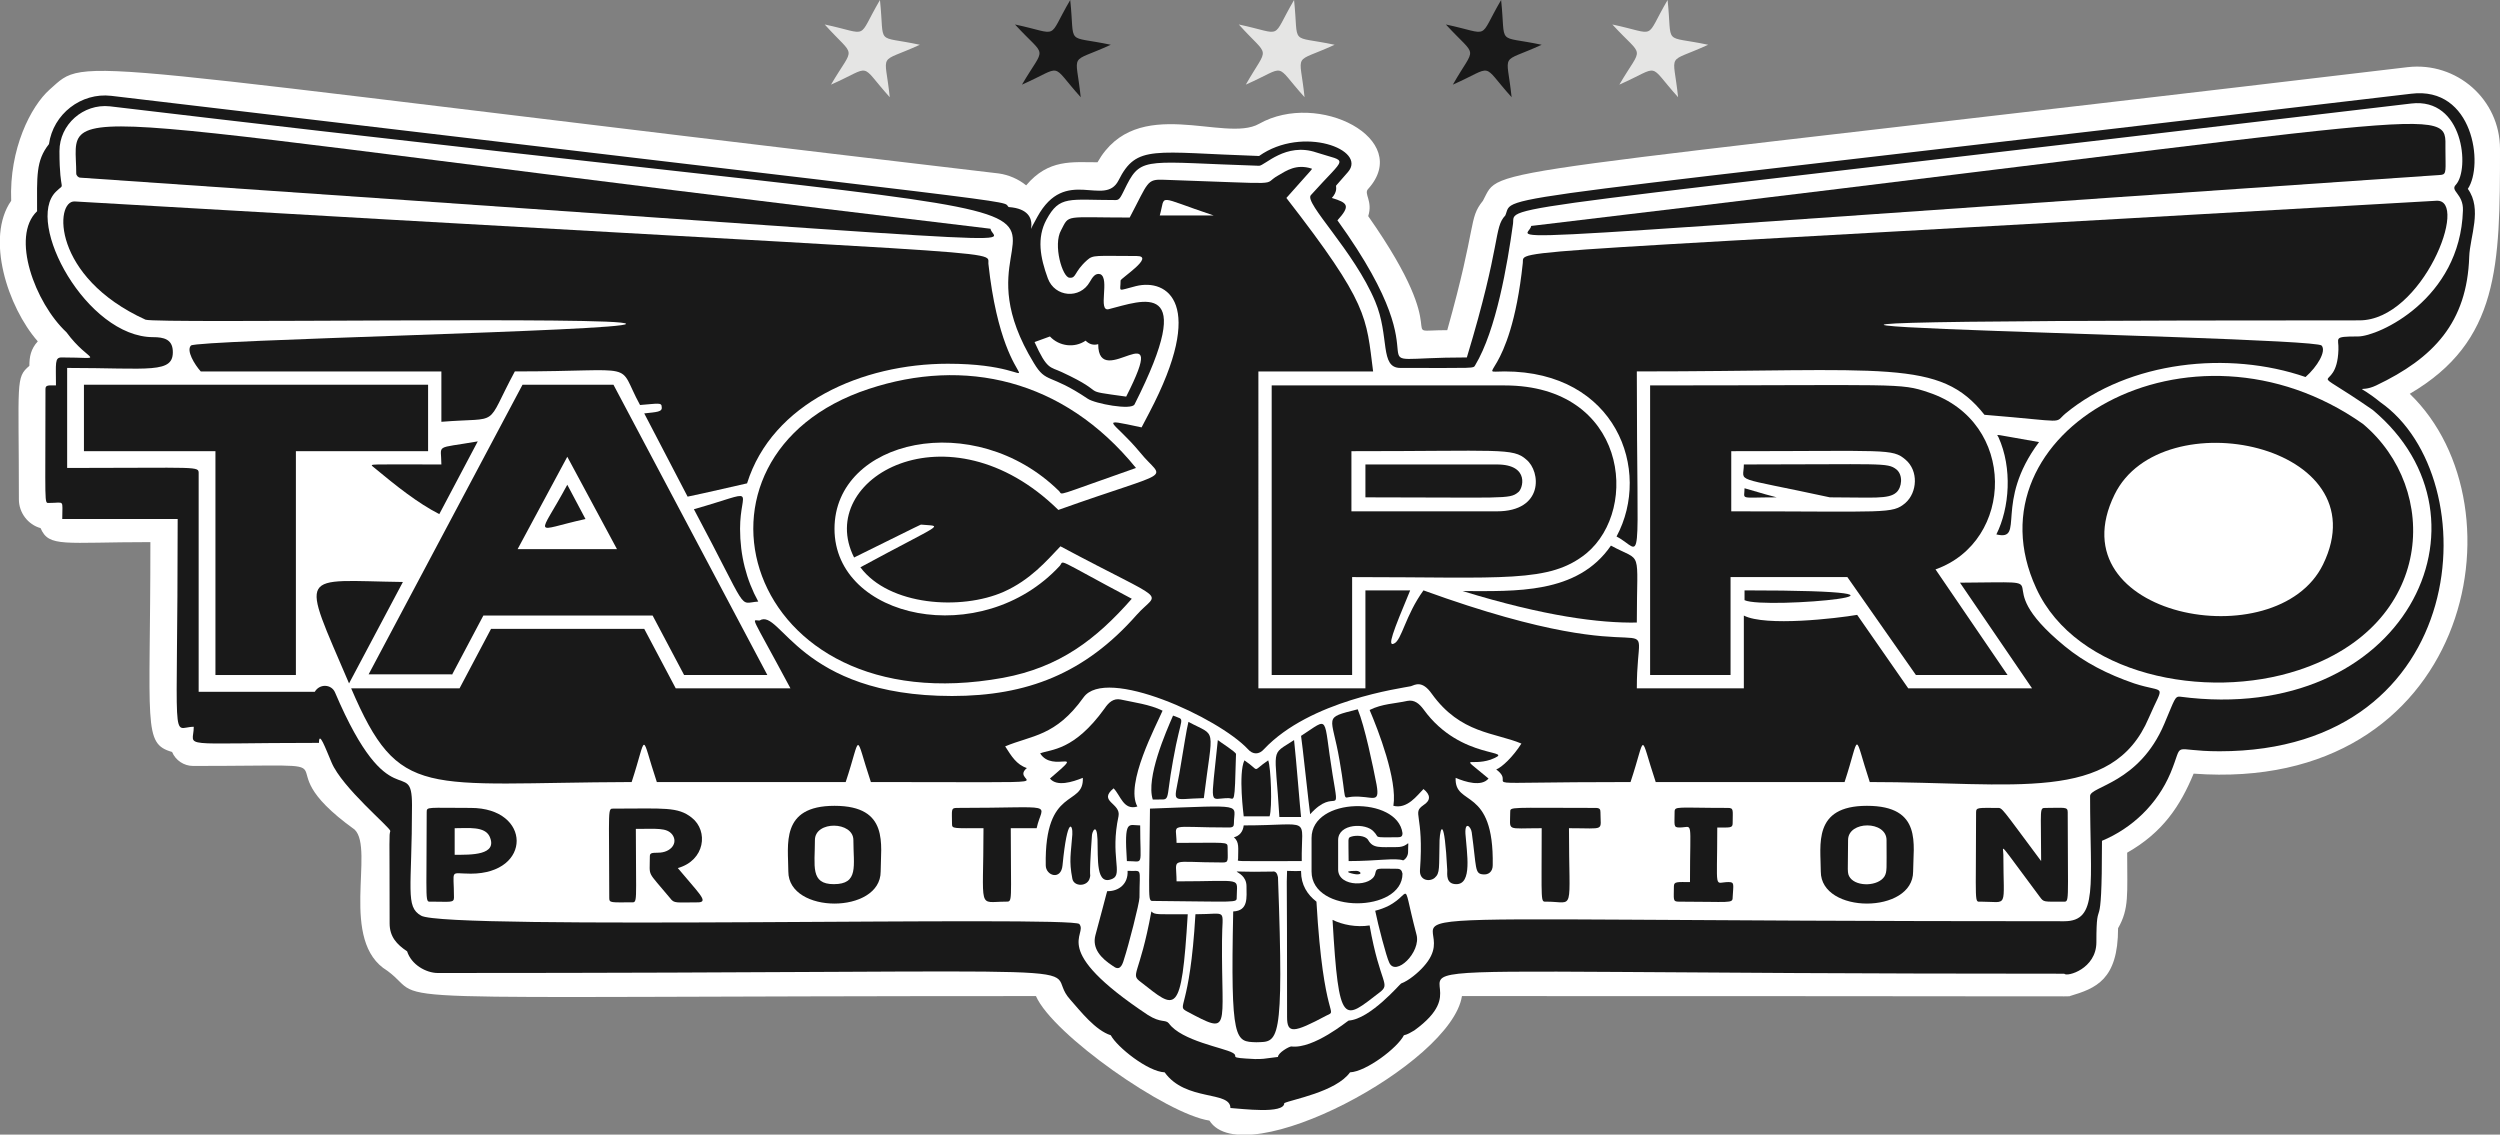
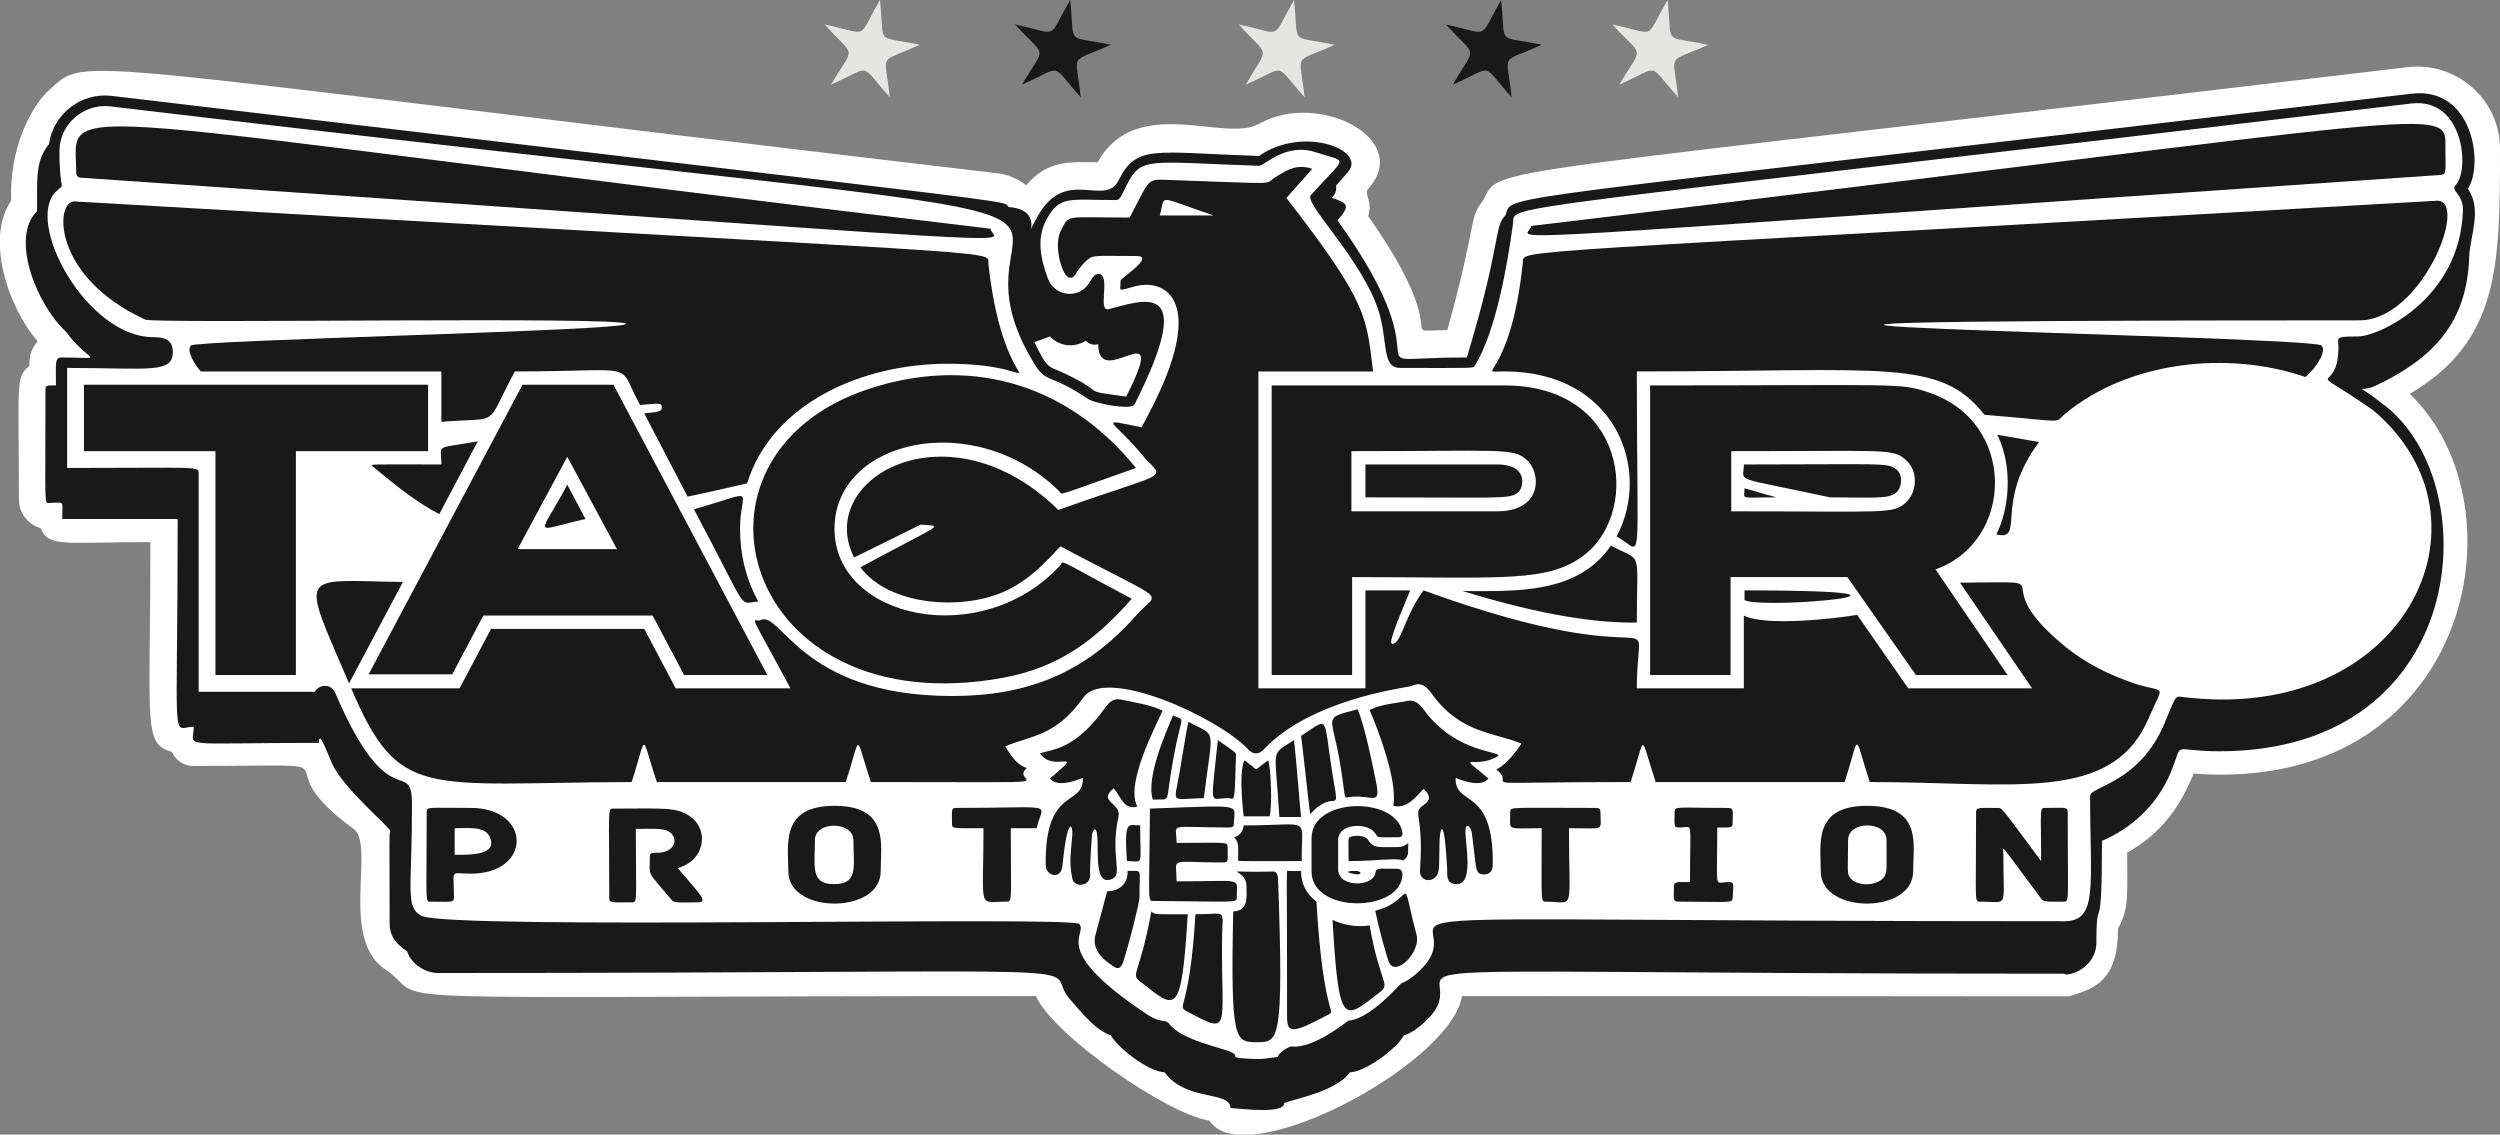
<svg xmlns="http://www.w3.org/2000/svg" version="1.1" id="Layer_1" x="0px" y="0px" viewBox="0 0 357.4 162.2" style="enable-background:new 0 0 357.4 162.2;" xml:space="preserve">
  <rect x="0" y="0" width="357.4" height="162.2" fill="#808080" stroke="none" />
  <style type="text/css">
	.st0{fill:#FFFFFF;}
	.st1{fill:#E5E5E4;}
	.st2{fill:#191919;}
</style>
  <g>
    <path class="st0" d="M357.4,21.3c0-7.1-6.2-12.5-13.2-11.7C207.9,25.8,214.8,23.6,212,28.7c-2.1,2.6-0.8,3.2-5.1,18.5   c-7.9,0,1.6,2.1-11.3-16.3c0.7-2.2-0.7-3.2,0-3.9c6.4-7.1-7.1-14.1-15.6-9.3c-4.9,2.8-17.5-4.4-23.1,5.5c-3.6,0-7-0.5-10.2,3.3   c-1.1-0.9-2.5-1.5-3.9-1.7C6.9,8.8,12.8,7.8,7.1,12.8c-2.7,2.4-5.8,8.5-5.5,15.9C-2.1,34,1.1,43.9,5.4,48.8c-1,1.1-1.2,2.2-1.2,3.5   c-2,1.7-1.5,2.1-1.5,19.1c0,1.9,1.3,3.6,3.1,4.1c1.2,2.8,3.3,2,15.7,2c0,26.3-1.1,28.8,3.1,30c0.5,1.2,1.7,2,3,2   c26.5,0,8.5-1.4,23.1,9.1c2.9,2.8-2.3,16,4.7,20.2c6.5,4.8-7.7,3.6,92.7,3.6c2.4,5.5,18.7,16.9,24.8,17.8   c4.9,7.7,34.6-8.1,36.1-17.8c91.1,0,86.8,0.1,86.9,0c3.7-1.1,6.9-2.3,6.9-9.7c1.6-2.8,1.3-4.8,1.3-10.8c5.1-2.9,7.6-6.7,9.5-11.3   c39.3,2.9,47.8-38,30.9-54.3C357.3,48.8,357.4,38,357.4,21.3z" />
    <path class="st1" d="M118.8,12.1c6.1-2.7,3.9-3.2,8.4,1.8c-0.7-6.7-1.8-4.7,4.3-7.5C125,5,126.5,6.7,125.8,0   c-3.4,5.8-1.3,4.9-7.9,3.5C122.4,8.5,122.2,6.3,118.8,12.1z" />
    <path class="st1" d="M178.1,12.1c6.1-2.7,3.9-3.2,8.4,1.8c-0.7-6.7-1.8-4.7,4.3-7.5C184.2,5,185.7,6.7,185,0   c-3.4,5.8-1.3,4.9-7.9,3.5C181.6,8.5,181.4,6.3,178.1,12.1z" />
    <path class="st1" d="M231.5,12.1c6.1-2.7,3.9-3.2,8.4,1.8c-0.7-6.7-1.8-4.7,4.3-7.5c-6.6-1.4-5.1,0.3-5.8-6.4   c-3.4,5.8-1.3,4.9-7.9,3.5C235.1,8.5,234.9,6.3,231.5,12.1z" />
    <path class="st2" d="M353,36.7c0.1-2.9,1.9-6.8-0.2-9.7c2.3-3.4,0.8-14.7-8.1-13.6C208.7,29.5,216.6,27.6,215.2,30.8   c-1.7,1.8-0.5,3.8-5.5,20.3c-18.5,0-1.7,3.7-18.5-19.6c1.9-2.1,1.5-2.5-0.8-3.2c0.8-0.9,0.6-1.5,0.6-1.7c0-0.1-0.2,0.2,1.7-2   c2.8-3.2-6.5-6.7-12.7-2.3c-15.1-0.5-17.5-1.7-20.1,3.5c-2,3.9-7.6-2.1-11.6,5.2c-2.5,4.4,1.6-1-4.1-1.4c-1.3-1.1,8,0.3-128.3-15.9   c-4.3-0.5-8.3,2.6-8.9,6.9c-1.9,2.4-1.7,4.6-1.7,9.6c-3.8,3.6-0.3,13.1,4.2,17.3c3.3,4.5,5.9,3.6-0.7,3.6c-1,0-0.8,0.8-0.8,4   c-1,0-1.5-0.1-1.5,0.5c0,16.9-0.2,16.3,0.5,16.3c2.3,0,1.9-0.6,1.9,2.3h16.5c0,34-1,29.7,2.3,29.7c0,3.1-2.9,2.3,17.9,2.3   c0-1.8,0.9,0.7,1.8,2.8c1.5,3.6,8.4,9.3,8.4,9.8c-0.2,0.8-0.1,0-0.1,13.2c0,1.9,1,3,2.5,4c0.6,1.9,2.7,3.1,4.4,3.1   c103.5,0,85.5-1.6,90.4,3.8c1.5,1.7,3.6,4.4,5.8,5.1c0.9,1.7,5.3,5.2,7.7,5.3c3,4.2,9.4,2.6,9.4,5.1c1.6,0.1,7.7,0.9,7.7-0.7   c1-0.5,7.4-1.6,9.4-4.4c2.3-0.1,6.8-3.5,7.7-5.3c0.5-0.1,1-0.4,1.5-0.7c14.9-10.8-29-8.1,92.9-8.1c0.4,0.5,4.6-0.7,4.6-4.5   c0-7.6,0.8,0.6,0.8-14.5c4.3-1.8,7.9-5.2,9.8-9.7c2-4.8-0.2-3.1,7-3.1c36.2,0,38.4-39.1,23-49.9c-3.7-3-3.1-1.2-0.6-2.4   C347.9,51.2,352.7,46.1,353,36.7z M155.2,48.7c0.5,0.5,1.1,0.7,1.8,0.5c0,7,10.5-5.3,4,7.5c-7.2-1-2.1-0.2-9.2-3.5   c-1.7-0.8-2.1-0.3-3.9-4.3l2.2-0.8C151.4,49.5,153.6,49.8,155.2,48.7z M339.2,58.6c18.8,15.7,4.5,45.2-27.5,41   c-0.8-0.1-0.8,0.4-2.3,3.9c-3.6,8.5-10.6,8.9-10.6,10.3c0,12.8,1.2,17.9-3.7,17.9c-116.2,0-83.6-2.3-91.6,6.5   c-0.7,0.8-2.1,2-3.2,2.4c-0.1,0-4.4,5.1-7.5,5.3c-0.1,0-5,4.1-8.2,3.7c-0.3,0-1.9,0.9-1.9,1.5c-2.3,0.3-2.1,0.3-3.3,0.3   c-4.2-0.2-2.1-0.3-3.2-0.9c-1.2-0.7-7.3-1.7-9.1-4.2c-0.5-0.6-1.1,0-3-1.2c-14.3-9.5-8.5-11.4-9.8-13c-0.9-1.2-90.6,0.9-94.1-1.2   c-2.3-1.3-1.3-3.7-1.3-15.8c0-7.2-3.2,2.2-11-16.1c-0.5-1.2-2.2-1.3-2.9-0.1H28.4V67.7c0-1.1,0.2-0.8-18.8-0.8V52.6   c11.8,0,15.3,0.9,15.1-2.5c-0.1-1.6-1.3-1.9-2.8-1.9C12.4,48.2,3.5,31.8,8,27.4c1.5-1.5,0.5,0.7,0.5-5.8c0-3.8,3.4-6.8,7.2-6.4   c175.6,20.9,114.6,8,132.1,36.7c1.8,3,2.2,1.4,7.7,5.1c1,0.7,6.3,1.7,6.7,0.8c9.2-18.2,1.1-14.8-3.7-13.6c-1.6,0.4,0.2-4.4-1.2-5   c-0.7-0.2-1.1,0.4-1.5,1.1c-1.4,2.5-5,2.2-6-0.5c-1.1-3-1.6-5.8-0.2-8.4c1.9-3.5,3.2-2.8,9.9-2.8c0.6,0,0.7-0.4,1.6-2.2   c2.1-4.1,3.1-3.2,18.9-2.7c0.8,0,3.8-3.4,8.2-1.9c4.6,1.5,4.4,0.3-0.8,6.1c-1,1.1,6.2,8,9.2,15.2c2.1,5,0.6,9.5,3.6,9.5   c10.9,0,10.4,0.1,10.7-0.4c3-5,4.6-14.4,5.4-20.2c0.4-2.9-6.3-1.2,128.4-17.2c7.5-0.9,8.4,9.4,6.4,11.6c-0.9,0.9,1.1,1.3,1,3.7   c-0.4,12.7-12.1,18-15,18c-3.7,0-2.7,0.2-2.8,1.9C334.1,56.9,328.8,51.4,339.2,58.6z" />
    <path class="st2" d="M11.5,25.4c144.6,9.9,130.4,9.6,130.1,7.3C2.9,16.2,10.9,13.8,10.9,24.8C10.9,25.1,11.2,25.4,11.5,25.4z" />
    <path class="st2" d="M218.9,32.3c-0.3,2.3-14.7,2.6,130.1-7.3c0.8-0.1,0.6-0.7,0.6-3.7C349.6,14.8,352.5,16.4,218.9,32.3z" />
    <polygon class="st2" points="61.2,55 12,55 12,64.5 30.8,64.5 30.8,96.5 42.3,96.5 42.3,64.5 61.2,64.5  " />
    <path class="st2" d="M64.6,96.5l4.5-8.5h24.2l4.5,8.5h11.9L87.7,55h-13l-22,41.4H64.6z M81.1,65.3l7.1,13.2H74L81.1,65.3z" />
    <path class="st2" d="M124.2,55.6c-28.9,9.5-18.2,48.1,19.2,41.3c8.1-1.5,13.3-5.5,18.4-11.3c-11.3-6-9.6-5.5-10.3-4.7   c-11.2,12.1-32.2,7.6-32.2-5.3c0-12.8,20-17.3,32.1-5.4c0.6,0.6-1,0.9,11-3.3C152,54.1,137.8,51.1,124.2,55.6z" />
    <path class="st2" d="M181.8,96.5h11.5v-14c21.8,0,28.2,0.9,33.5-3.4c7.7-6.4,5.7-24-11.7-24h-33.3V96.5z M193.3,64.5   c21.2,0,23-0.5,24.9,1.2c2.1,1.7,2.5,7.4-4.2,7.4h-20.8V64.5z" />
    <path class="st2" d="M273.9,96.5H287l-10.3-15.1c11.3-4,11.7-21.1-1-25.3c-4.1-1.4-4.1-1-39.8-1v41.4h11.5v-14h16.7L273.9,96.5z    M247.5,64.5c22.3,0,23-0.4,24.9,1.2c1.9,1.6,1.7,4.7,0,6.2c-1.9,1.6-2.5,1.2-24.9,1.2V64.5z" />
-     <path class="st2" d="M337.8,60.6c-24.7-17.4-57,1.2-46.7,23.5c5.7,12.4,24.2,16.1,37.5,11.7C348.1,89.4,348.9,69.9,337.8,60.6z    M332.1,80.7c-6.6,13.5-38.4,7.5-29.8-10C309,57,340.5,63.5,332.1,80.7z" />
    <path class="st2" d="M169.8,130.7c-4.4,0-4.7,0.1-5.2-0.4c-1.7,9.3-3.1,8.9-1.5,10.1C168.1,144.3,168.9,145.6,169.8,130.7z" />
    <path class="st2" d="M170.9,130.7c-0.8,13.9-2.8,13-1.2,13.9c6.4,3.4,4.9,2.6,5-10.1C174.7,129.7,175.7,130.7,170.9,130.7z" />
    <path class="st2" d="M164.8,114.3c2.8-0.1,1.7,0.9,2.9-5.6c1.2-6.8,1.9-5.6,0-6.4C166.7,104.6,163.8,111.2,164.8,114.3z" />
    <path class="st2" d="M162.9,128.3c0-4.5,0.5-3.7-1.7-3.8c0.1,1.9-1.3,2.9-2.8,2.9c-0.2,0,0.1-0.7-1.8,6.3c-0.5,1.9,0.8,3.3,2.5,4.4   c0.9,0.7,1.3,0.1,1.6-1C161.3,135.3,162.9,129.1,162.9,128.3z" />
    <path class="st2" d="M168.6,110.6c-0.8,4.5-1.3,3.6,3.5,3.5c1.3-10.5,1.9-8.7-2.2-10.9C169.6,104.4,169.3,106.5,168.6,110.6z" />
    <path class="st2" d="M177.8,116.7c0.5,0,3.2,0,3.7,0c0.4-1.2,0.2-7-0.2-8c-2.5,1.7-1,1.6-3.4,0C177,110.6,177.8,116.6,177.8,116.7z   " />
    <path class="st2" d="M174.1,105.8c-1,10-1.3,8.3,1.5,8.3c0.9,0,0.9,1.3,1.1-6.3C176.7,107.5,174.3,106,174.1,105.8z" />
    <path class="st2" d="M181.9,124.6c-8.6,0.2-3.7-0.8-3.7,2.1c0,1.6,0.3,3.5-1.9,3.6c-0.4,18.8,0.3,18.6,3.3,18.7   c3.1-0.1,4,0.7,3.1-23.6C182.6,124.9,182.4,124.5,181.9,124.6z" />
    <path class="st2" d="M195.8,132.3c-1.9,0.3-3.9-0.1-5.3-0.8c0.9,15.6,1.6,14.3,6.7,10.4C198.9,140.6,197.3,140.8,195.8,132.3z" />
    <path class="st2" d="M193.9,124.5c-2.5,0-0.3,0.5,0.1,0.5C194.9,125,194.4,124.5,193.9,124.5z" />
    <path class="st2" d="M188.2,128.9c-1.3-1-2.2-2.4-2.2-4.3c0-0.2,0.2,0-2-0.1c-0.1,3.7,0-2.5,0,20.9c0,2.4,0.9,2.3,5.6-0.2   C191.4,144.3,189.2,146.3,188.2,128.9z" />
    <path class="st2" d="M191.5,108.7c1.1,6.3,0.3,5.3,1.8,5.2c2.9-0.2,4,1.2,3.5-1.7c-0.5-2.6-1.7-8.4-2.7-10.8   C189,102.7,190.4,102.2,191.5,108.7z" />
    <path class="st2" d="M202.5,133.6c-2.5-9.5,0-4.9-5.9-3.4c0.4,2,1.6,6.6,2,7.4C199.5,139.7,203.2,136.1,202.5,133.6z" />
    <path class="st2" d="M186,105.2c0.1,0.4,1.2,10.7,1.3,11.2c3.7-4.1,4.3,0.9,3.2-5.7C189.1,102.1,190.2,102.5,186,105.2z" />
    <path class="st2" d="M185,105.8c-3.5,2.3-2.7,0.7-2.1,11c1.1,0,2.1,0,3.1,0C185.9,116.1,185.3,108.5,185,105.8z" />
    <path class="st2" d="M177.8,118c-0.1,0.9-0.6,1.5-1.4,1.7c0.8,0.7,0.6,1.5,0.6,3.1c0,0.4-1.2,0.3,9.1,0.3   C186,116.5,187.8,118,177.8,118z" />
    <path class="st2" d="M163,118c-1.7,0-2.3-1-1.9,5.1C163.6,123.1,163,124.1,163,118z" />
    <path class="st2" d="M201.3,121.8c0-2.3,0.4-0.7-1.6-0.7c-2.5,0-3.4,0.2-4.1-1c-0.4-0.7-1.8-0.7-2.4-0.5c-0.6,0.2-0.4,0.1-0.4,3.5   c4.1,0,6.7-0.5,7.8-0.1C201,122.8,201.3,122.3,201.3,121.8z" />
    <path class="st2" d="M249.4,69.8c0,1.7-0.9,1.3,4.6,1.3C253.2,70.9,252.1,70.6,249.4,69.8z" />
    <path class="st2" d="M295.2,92.4c-12.2-10,1-9.2-15-9.1l10.3,15.1h-17.7l-7.3-10.5c-2.9,0.5-13.1,1.7-16.2,0.1v10.4H234   c0-13.8,5.6-0.9-30.5-14c-2.6,3.6-3.1,7.1-4.2,7.6c-1,0.5-0.2-1.6,2.3-7.6h-6.4v14h-15.3V53.1h16.4c-1-7.8-0.6-9.6-12.4-24.8   c4.1-4.6,3.7-4.1,3.6-4.2c-2.2-0.7-3.6,0.3-4.8,1c-2.5,1.4,1.7,1.2-16.3,0.6c-2.5-0.1-2.2,0.3-4.9,5.4c-9.4,0-8.6-0.5-9.8,1.8   c-1.2,2.1,0.2,6.8,1.2,6.8c1,0.1,0.6-0.8,2.5-2.5c0.9-0.8,1.2-0.6,7.1-0.6c2.7,0-2.3,3.2-2.3,3.5c0,1.7-0.6,1.5,2.2,0.8   c4.5-1.1,10.1,2.5,1.9,18.1l-1.1,2.1c-6.6-1.4-4-1-0.2,3.6c3.4,4.2,5.4,2.1-11.7,8.2c-15.7-15.4-34.9-4.5-29.2,6.8   c10.1-5,9.5-4.7,9.6-4.7c3.1,0.3,3.5-0.5-8.7,6.1c4.1,5.5,14.4,6.2,20.5,3.5c3.8-1.7,6.1-4.4,8.1-6.5c15.9,8.5,14.1,6.2,10.9,9.8   c-7.4,8.4-15.7,11.6-26.4,11.6c-21.9,0-24.5-12.6-27.5-10.8c-1.1,0.1-1.6-1.5,4.4,9.7H96.6l-4.5-8.5H70.2l-4.5,8.5H50.2   c6.9,16.1,10.3,13.5,40.1,13.4c2.3-7,1.2-7.2,3.6,0l27,0c2.3-6.9,1.2-7.2,3.6,0c31.5,0,19.4,0.4,22.3-2c-1.5-0.5-2.2-1.7-3.1-3.1   c3.8-1.6,7.2-1.4,11.2-7c3.2-4.5,19.3,2.9,23.5,7.4c0.7,0.8,1.6,0.8,2.3,0c6.6-7,19.6-8.7,21-9c0.6-0.2,1.6-0.9,3,1.1   c4.1,5.7,9,5.5,12.8,7.1c-1.2,1.9-2.8,3.4-3.6,3.7c3.5,2.6-6,1.8,19.2,1.8c2.3-6.9,1.2-7.2,3.6,0l27,0c2.3-7,1.2-7.3,3.6,0   c20.7,0,34.7,3.1,39.9-9.2c2.2-5.1,2.5-3.4-2.1-4.9C301.3,96.4,298,94.7,295.2,92.4z M165.8,30.8c0.9-3.1-0.7-2.8,7.7,0H165.8z" />
    <path class="st2" d="M49.9,97.7l7.7-14.5C42.6,83,42.9,81.3,49.9,97.7z" />
    <path class="st2" d="M291.5,63.2c-7-1.2-6-1.2-5.8-0.7c2,4.4,1.6,10.1-0.3,13.9C289.6,77.4,285,71.9,291.5,63.2z" />
    <path class="st2" d="M271.1,70.4c0.8-0.7,1-2.5,0-3.3c-1.3-1-2-0.7-21.8-0.7c0,2.7-2,1.6,12.3,4.7C267.7,71.1,270,71.4,271.1,70.4z   " />
    <path class="st2" d="M348.3,28.7c-136.7,7.9-130.3,6.8-130.6,8.9c-1.8,17-7.1,15.5-2.6,15.5c15.9,0,21.1,14.1,16,23.6   c3.9,2,2.9,6.4,2.9-23.6c35.8,0,43.3-1.9,49.7,6.2c12.2,1,9.8,1.3,11.6-0.2c9.1-7.5,23.3-9,34.3-5.2c1.7-1.5,3-3.7,2.3-4.5   c-1.3-1.5-143.7-3.6,5.4-3.6C346.3,45.8,353.1,28.4,348.3,28.7z" />
    <path class="st2" d="M63.1,66.4c-10.6,0-10.2-0.1-9.8,0.3c3.5,2.9,6.4,5.2,9.5,6.8l5.5-10.4C62,64.2,63.1,63.4,63.1,66.4z" />
    <path class="st2" d="M89.5,46.3c0,1-61.5,2.3-62.2,3.1c-0.7,0.7,0.5,2.7,1.4,3.7h34.4v7.2c8.7-0.7,6.1,1,10.5-7.2   c18.3,0,14.4-1.6,17.9,4.8c2.6-0.2,3.1-0.4,3.1,0.3c0.1,0.7-0.7,0.7-2.5,0.9L98.3,71c2.9-0.6,5.8-1.3,8.5-1.9   c3.6-11.5,16.5-17.1,28.7-17.1c16.9,0,8.2,7.8,5.8-14.3c-0.2-2.1,6.3-0.9-130.6-8.9c-2.9-0.2-3.3,10.8,10.1,16.9   C22.5,46.3,89.5,45.2,89.5,46.3z" />
    <path class="st2" d="M249.4,85.8c2.9,1.4,32.6-1.4,0-1.4V85.8z" />
    <path class="st2" d="M81.1,69.3c-4.2,7.8-5.1,6.6,2.6,4.9L81.1,69.3z" />
    <path class="st2" d="M217,70.4c0.7-0.4,1.8-4-3-4h-18.8v4.7C214.9,71.1,215.8,71.4,217,70.4z" />
    <path class="st2" d="M105.8,75.6c0-5.9,2.9-5.5-6.6-2.8c8.1,15.2,6.2,13.4,9.2,13.2C106.7,82.9,105.8,79.4,105.8,75.6z" />
    <path class="st2" d="M234,89c0-10.9,0.9-8.5-3.7-11c-4.8,7-13.7,6.5-21.2,6.5C220.8,88.1,228.7,89.1,234,89z" />
    <path class="st2" d="M157.9,101.3c-4.4,6.1-7.7,5.8-9.2,6.4c1.8,2.9,6.8-1,1.4,3.6c1,1.2,3.2,0.5,4.7-0.1c0.2,4.2-5.5,1.1-5.3,12.5   c0,1.5,2.2,2.2,2.4,0c0.7-7.2,1.5-5.8,1.4-4.4c-0.2,2.8-0.5,3.7,0,6.3c0.2,1.2,2.2,1.2,2.5-0.1c0.2-0.8-0.2,1,0.3-6   c0-0.6,0.7-2,0.8,0.5c0.1,2.7-0.3,6.8,2.2,5.6c1.4-0.7-0.4-3.3,0.8-8.9c0.4-1.9-3-2.1-0.7-4c1,1,1.4,3.2,3.4,2.6   c-1.8-3.2,2.7-11.6,3.6-13.7c-1.8-0.9-4.2-1.2-6-1.6C159.2,99.8,158.5,100.4,157.9,101.3z" />
    <path class="st2" d="M213.4,123.7c0.2-11.4-5.5-8.3-5.3-12.5c1.4,0.6,3.7,1.3,4.7,0.1c-4.3-3.6-2.7-1.7,0.3-2.7   c4.1-1.6-4.2,0.3-9.6-7.2c-0.6-0.8-1.3-1.4-2.3-1.2c-1.8,0.4-3.6,0.4-5.4,1.3c1.2,2.8,4,10,3.4,13.7c2,0.5,3.4-1.5,4.3-2.4   c1,0.8,1.1,1.6,0,2.3c-1.7,1.2,0.1,1.1-0.5,9.3c-0.1,1.5,1.4,1.7,2.1,1.1c0.8-0.7,0.6-1.4,0.7-5.4c0.1-1.9,0.7-3.5,1.1,4.3   c0,0.6-0.2,2,1.3,2c2.3,0,1.5-4.4,1.3-7.2c-0.1-1.9,0.8-1,0.9-0.2c0.7,5.1,0.4,5.9,1.6,6C212.8,125.1,213.4,124.6,213.4,123.7z" />
    <path class="st2" d="M67.3,115.5c-6.2,0-6.3-0.2-6.3,0.6c0,13.6-0.3,12.8,0.7,12.8c2.7,0,3.2,0.2,3.2-0.6c0-4.2-0.7-3.4,2.4-3.4   C76.1,124.9,76,115.5,67.3,115.5z M65,118.4c2,0,4.3-0.3,5,1.2c1.2,2.7-2.7,2.6-5,2.6C65,119.5,65,121.1,65,118.4z" />
    <path class="st2" d="M96.9,124.1c3.9-1.1,4.4-5.3,2-7.2c-2-1.6-4-1.3-11.1-1.3c-1,0-0.7-0.5-0.7,12.8c0,0.7,0.3,0.6,3.1,0.6   c1,0,0.7,0.4,0.7-10.5c3,0,4.4-0.2,5.2,0.8c0.9,1.2-0.2,2.6-2,2.6c-1.1,0-1.2,0.1-1.2,0.6c0,3-0.5,1.8,2.9,5.9   c0.6,0.8,0.8,0.6,4.1,0.6C101.3,128.9,99.9,127.7,96.9,124.1z" />
    <path class="st2" d="M119.3,115.2c-7.8,0-6.6,5.6-6.6,9.4c0,6.1,13.2,6.1,13.2,0C125.9,120.8,127.2,115.2,119.3,115.2z    M116.5,120.1c0-2.8,5.5-2.7,5.5,0c0,3.7,0.8,6.3-2.8,6.3C115.8,126.4,116.5,123.8,116.5,120.1z" />
    <path class="st2" d="M148.2,118.4c0.8-3.8,3.4-2.9-11.4-2.9c-0.9,0-0.7,0.3-0.7,2.3c0,0.7,0.2,0.6,4.5,0.6c0,12-0.9,10.5,3.2,10.5   c1,0,0.7,0.2,0.7-10.5C146.5,118.4,147.6,118.4,148.2,118.4z" />
    <path class="st2" d="M228.8,116.1c0-0.4-0.1-0.6-0.7-0.6c-12.4,0-12.2-0.2-12.2,0.6c0,2.8-0.7,2.3,4.5,2.3c0,11-0.2,10.5,0.7,10.5   c4.1,0,3.2,1.9,3.2-10.5C229.6,118.4,228.8,118.9,228.8,116.1z" />
    <path class="st2" d="M247.1,126.1c-2.1,0-1.6,1.6-1.6-7.8c1.8,0,2.2,0.1,2.2-0.6c0-1.9,0.2-2.2-0.7-2.2c-7.3,0-7.6-0.3-7.6,0.6   c0,1.9-0.2,2.2,0.7,2.2c2,0,1.5-1.5,1.5,7.8c-1.8,0-2.3-0.1-2.3,0.6c0,1.9-0.2,2.2,0.7,2.2c7.3,0,7.7,0.3,7.7-0.6   C247.8,126.4,248,126.1,247.1,126.1z" />
    <path class="st2" d="M266.9,115.2c-7.8,0-6.6,5.6-6.6,9.4c0,6.1,13.2,6.1,13.2,0C273.5,120.8,274.9,115.2,266.9,115.2z    M264.2,120.1c0-2.8,5.5-2.8,5.5,0c0,4.1,0.1,4.5-0.3,5.2c-0.9,1.4-3.9,1.5-4.9,0.2C264,124.8,264.2,124.6,264.2,120.1z" />
    <path class="st2" d="M294.9,128.9c1,0,0.7,0.6,0.7-12.8c0-0.8-0.5-0.6-3.1-0.6c-1,0-0.7-0.1-0.7,7.6c-5.9-7.9-5.5-7.6-6.3-7.6   c-2.6,0-3-0.1-3,0.6c0,13.6-0.3,12.8,0.7,12.8c4,0,3.2,1.2,3.2-6.7c0-1.3-1-2.3,5.2,6C292.2,129,292.1,128.9,294.9,128.9z" />
    <path class="st2" d="M176.8,128.3c0-3,1.2-2.3-8.6-2.3c0-3.6-1.3-2.7,6.6-2.7c0.9,0,0.7-0.3,0.7-2.2c0-0.8-0.2-0.6-7.3-0.6   c0-3-1.5-2.2,7.5-2.2c0.6,0,0.7-0.2,0.7-0.6c0-2.8,1.9-2.6-12-2.1c-0.1,13.8-0.4,13.2,0.6,13.2   C176.9,128.9,176.8,129.1,176.8,128.3z" />
    <path class="st2" d="M199.7,124.2c-2.9,0-2.9-0.2-3.1,0.7c-0.4,1.9-5.3,2-5.3-0.6v-4.2c0-2.4,4-2.5,5.1-1.2   c0.9,0.9-0.3,0.8,3.3,0.8c0.6,0,0.8-0.1,0.8-0.6c-0.7-5.3-13-5.2-13,0.7v4.8c0,6.1,13,5.9,13,0.3   C200.4,124.4,200.2,124.2,199.7,124.2z" />
    <path class="st2" d="M146.1,12.1c6.1-2.7,3.9-3.2,8.4,1.8c-0.7-6.7-1.8-4.7,4.3-7.5c-6.6-1.4-5.1,0.3-5.8-6.4   c-3.4,5.8-1.3,4.9-7.9,3.5C149.7,8.5,149.5,6.3,146.1,12.1z" />
    <path class="st2" d="M207.7,12.1c6.1-2.7,3.9-3.2,8.4,1.8c-0.7-6.7-1.8-4.7,4.3-7.5c-6.6-1.4-5.1,0.3-5.8-6.4   c-3.4,5.8-1.3,4.9-7.9,3.5C211.3,8.5,211,6.3,207.7,12.1z" />
  </g>
</svg>